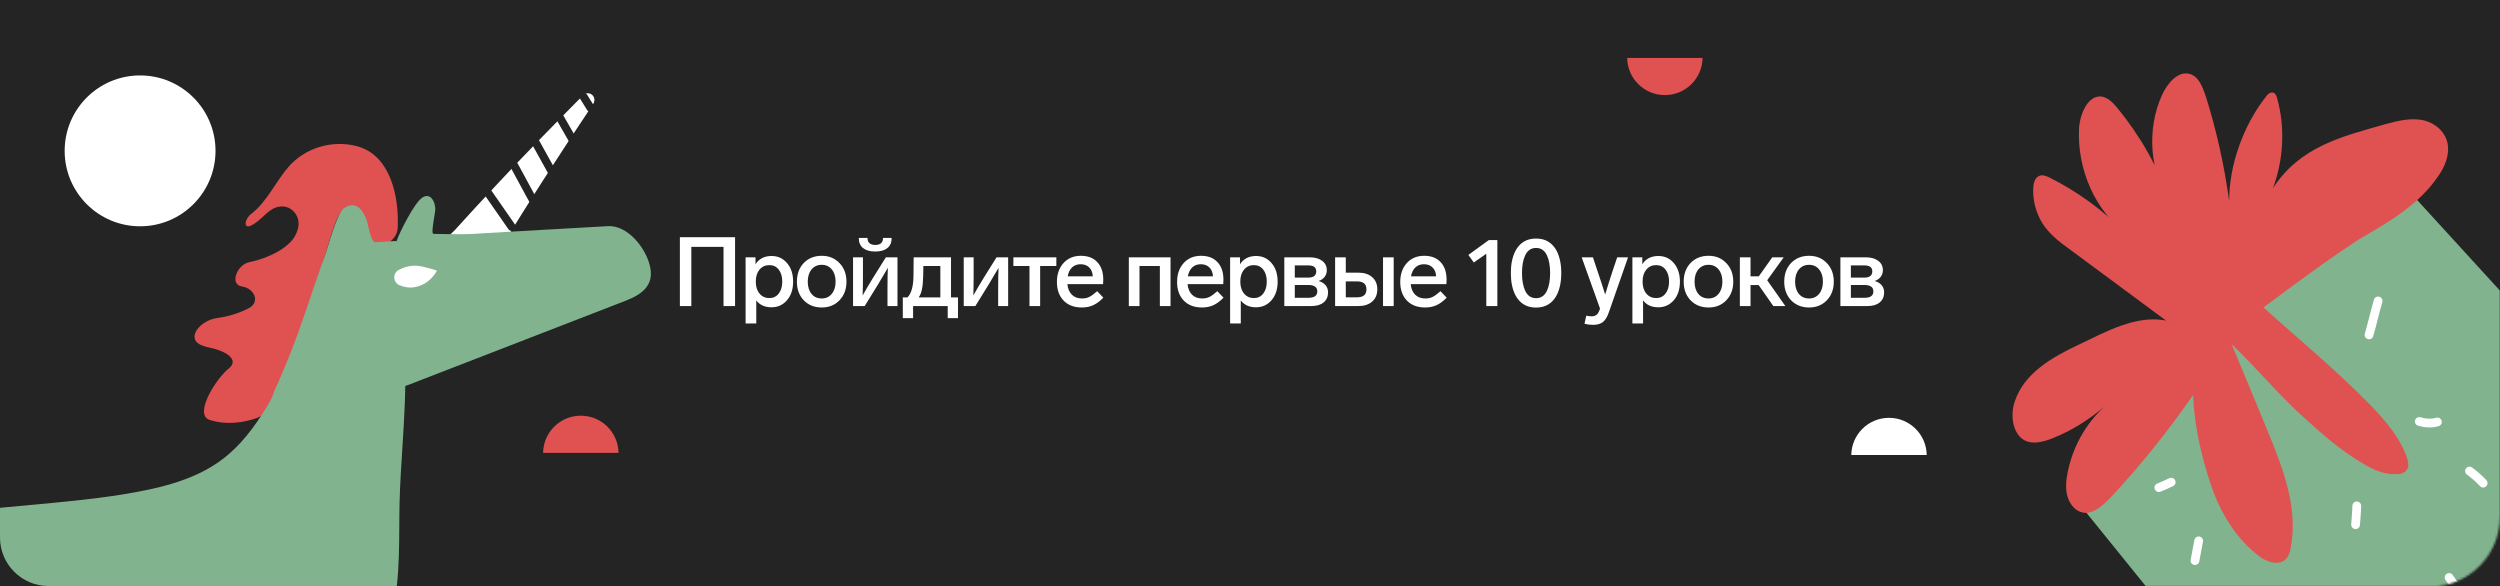
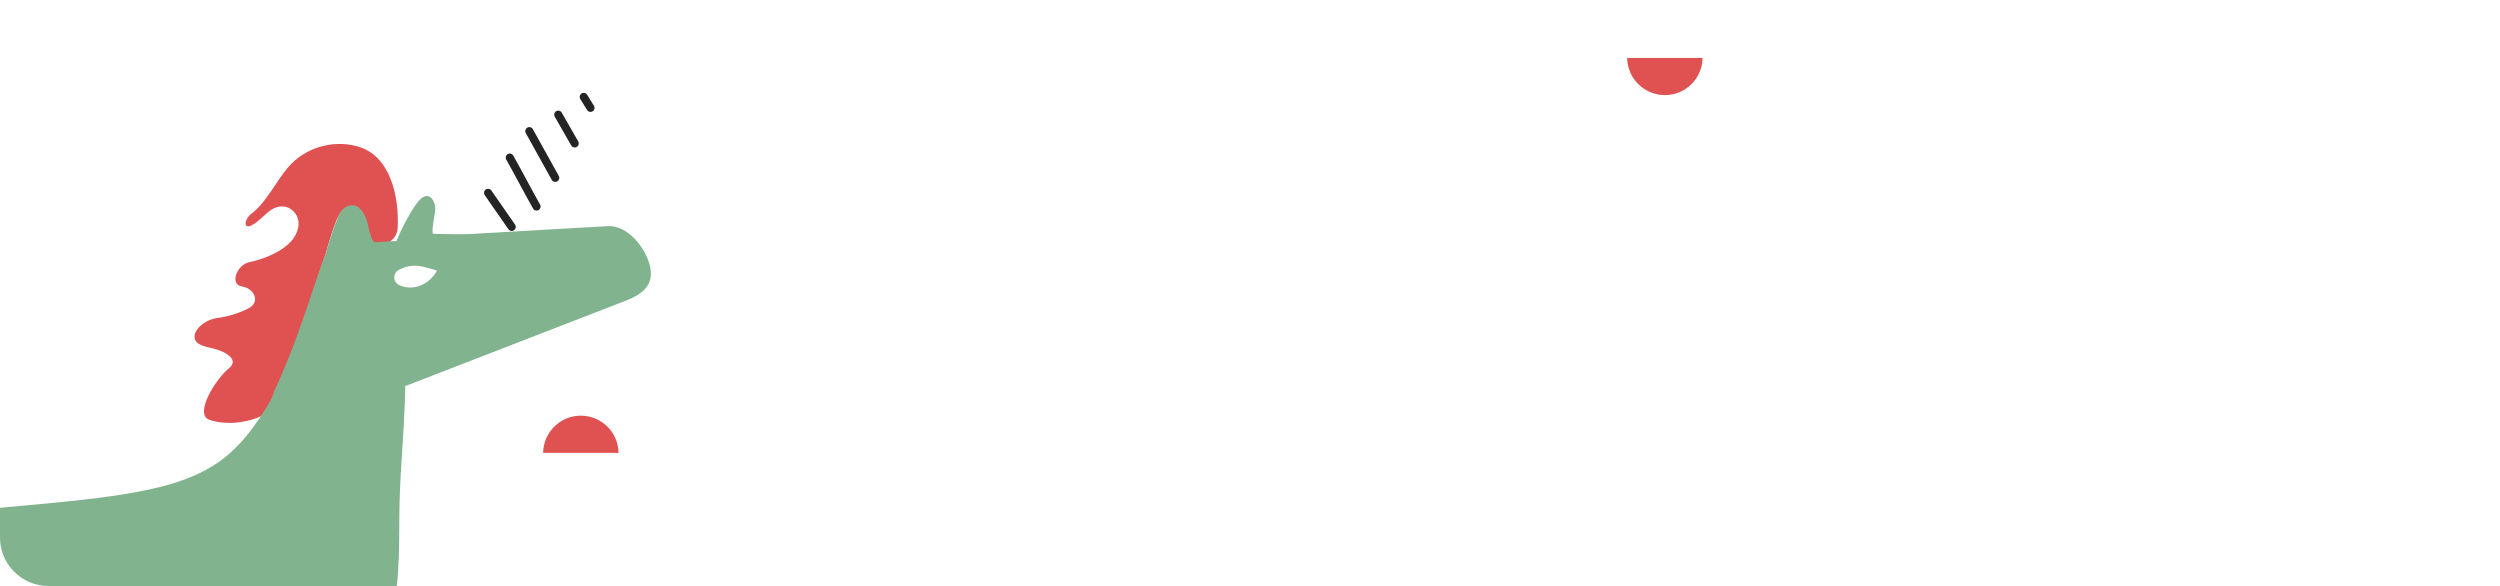
<svg xmlns="http://www.w3.org/2000/svg" width="1160" height="272" viewBox="0 0 1160 272" fill="none">
-   <path d="M0 0H1160V272H0V0Z" fill="#242424" />
+   <path d="M0 0H1160V272V0Z" fill="#242424" />
  <g clip-path="url(#clip0_314_3)">
    <g clip-path="url(#clip1_314_3)">
      <path d="M270.341 44.419C273.211 41.412 277.459 44.918 275.151 48.375C259.58 71.694 244.265 95.231 229.808 119.375C228.818 121.095 227.777 122.684 226.328 123.982C222.692 127.008 217.251 126.097 212.694 125.147C209.925 124.562 207.154 123.976 205.001 122.26C198.08 116.692 207.3 110.644 210.948 106.868C217.379 99.795 223.81 92.721 230.422 85.728C243.465 71.661 256.837 58.065 270.341 44.419Z" fill="white" />
      <path d="M184.524 105.894C184.221 110.289 180.503 113.511 176.103 113.805C175.344 113.856 174.59 113.916 173.841 113.99C172.073 114.067 170.524 105.707 170.076 104.535C168.708 99.388 165.091 93.456 159.153 97.508C155.448 99.963 151.687 116.76 150.167 120.62C146.142 131.161 136.961 165.179 125.445 188.269C124.131 190.904 121.93 193.014 119.144 193.975C112.875 196.139 104.975 197.351 97.243 194.822C89.808 192.391 100.061 175.852 106.156 170.962C111.369 166.78 104.376 162.768 97.818 161.452C96.463 161.181 95.098 160.799 93.75 160.29C85.912 157.331 92.57 148.631 100.874 147.547C105.94 146.886 110.897 145.335 115.431 142.995C120.776 140.235 118.22 133.851 112.27 132.932C106.374 132.02 109.892 122.795 115.739 121.621C118.702 121.026 121.583 120.112 124.241 119.01C128.505 117.236 133.304 114.513 136.069 110.775C138.198 107.726 139.487 103.655 137.701 100.159C135.386 95.671 130.519 94.691 126.453 96.985C122.911 99.08 120.408 102.718 116.636 104.602C112.851 106.478 113.305 101.709 116.67 99.159C123.726 93.811 128.228 83.855 133.82 77.472C141.503 68.579 154.139 64.811 165.468 67.805C181.404 71.879 185.254 91.743 184.524 105.894Z" fill="#E05151" />
      <path d="M282.113 104.929C291.234 104.4 299.981 115.207 301.728 124.169C303.317 132.319 298.102 136.514 290.358 139.514L189.954 178.41C189.676 178.518 189.4 178.619 189.118 178.715C186.614 179.571 173.598 184.017 169.498 185.309C164.823 186.792 159.65 186.972 155.479 184.682C150.718 182.02 146.481 169.762 141.277 170.252C137.659 170.586 133.151 182.297 130.773 184.695C128.686 186.614 126.03 183.963 127.255 181.408C138.001 158.986 146.621 128.871 150.545 119.287C152.065 115.427 156.107 98.97 159.681 96.565C165.489 92.563 169.055 98.365 170.455 103.201C170.773 104.423 172.222 112.522 174.12 112.397C177.283 112.216 180.572 111.988 183.739 111.805C183.824 111.8 183.88 111.908 183.882 111.992C183.885 112.093 184.014 112.079 184.029 111.979C184.037 111.93 184.043 111.865 184.053 111.766C184.054 111.752 184.057 111.739 184.062 111.725C185.257 108.115 192.095 94.361 195.873 91.73C199.919 88.996 202.173 94.105 201.96 97.467C201.965 98.51 200.286 106.253 200.756 108.128C200.85 108.499 201.288 108.537 201.672 108.539C203.38 108.553 208.458 108.599 210.58 108.653C214.968 108.772 219.389 108.58 223.758 108.258C243.013 107.112 262.488 106.065 282.113 104.929Z" fill="#81B38E" />
      <path d="M192.838 133.16C196.878 132.367 200.483 129.652 202.706 125.673C202.816 125.427 198.916 124.35 196.202 123.728C194.555 123.35 192.847 123.169 191.166 123.338C188.984 123.56 186.859 124.225 184.89 125.298C182.02 126.973 182.409 131.204 185.505 132.419C187.609 133.243 190.168 133.756 192.838 133.16Z" fill="white" />
      <path d="M226.456 89.475C230.134 94.786 233.763 99.968 237.441 105.279" stroke="#242424" stroke-width="3.751" stroke-miterlimit="10" stroke-linecap="round" stroke-linejoin="round" />
      <path d="M236.525 73.113C240.738 80.608 244.74 88.332 248.953 95.826" stroke="#242424" stroke-width="3.751" stroke-miterlimit="10" stroke-linecap="round" stroke-linejoin="round" />
      <path d="M245.605 60.853C249.718 68.088 253.521 75.291 257.635 82.525" stroke="#242424" stroke-width="3.751" stroke-miterlimit="10" stroke-linecap="round" stroke-linejoin="round" />
      <path d="M259.021 53.204C261.597 57.593 264.093 62.161 266.669 66.55" stroke="#242424" stroke-width="3.751" stroke-miterlimit="10" stroke-linecap="round" stroke-linejoin="round" />
      <path d="M270.852 44.971C271.94 46.644 272.899 48.368 273.988 50.041" stroke="#242424" stroke-width="3.751" stroke-miterlimit="10" stroke-linecap="round" stroke-linejoin="round" />
      <path fill-rule="evenodd" clip-rule="evenodd" d="M184.125 271.907H22.51C10.079 271.907 0.002 261.829 0.002 249.398V235.622C4.644 235.166 9.291 234.743 13.938 234.319C28.071 233.03 42.194 231.744 56.11 229.538C73.746 226.699 92.57 222.661 106.36 210.548C114.217 203.677 120.182 194.991 125.424 185.983C128.844 178.801 131.973 171.156 134.99 163.784C135.417 162.741 135.842 161.703 136.265 160.673C136.539 159.822 136.944 158.923 137.759 158.313C138.494 157.885 139.147 157.635 139.851 157.517C154.062 154.342 169.388 151.339 182.859 156.799C184.253 157.312 185.616 158.135 186.506 159.288C187.018 160.098 187.255 161.08 187.459 162.144C187.66 163.201 187.789 164.274 187.84 165.35C188.508 179.532 187.598 193.767 186.686 208.016C186.158 216.274 185.629 224.537 185.408 232.799C185.315 236.617 185.292 240.442 185.27 244.267C185.215 253.513 185.16 262.758 184.125 271.907Z" fill="#81B38E" />
    </g>
  </g>
  <g clip-path="url(#clip2_314_3)">
    <g clip-path="url(#clip3_314_3)">
      <mask id="mask0_314_3" style="mask-type:luminance" maskUnits="userSpaceOnUse" x="932" y="30" width="228" height="243">
        <path d="M1127.43 30H964.571C946.583 30 932 44.583 932 62.571V239.679C932 257.667 946.583 272.25 964.571 272.25H1127.43C1145.42 272.25 1160 257.667 1160 239.679V62.571C1160 44.583 1145.42 30 1127.43 30Z" fill="white" />
      </mask>
      <g mask="url(#mask0_314_3)">
        <path d="M961.906 230.261L1071.88 366.272L1235.99 218.026L1110.25 80.442L961.906 230.261Z" fill="#81B38E" />
        <path d="M1050.23 142.654C1057.28 149.015 1064.49 155.272 1071.78 161.691C1081.55 170.261 1091.35 179.259 1100.43 188.509C1106.95 195.444 1113.38 202.779 1116.73 212.046C1117.33 213.881 1118.01 216.441 1116.73 217.961C1115.85 219.438 1114.02 219.982 1112.33 219.993C1106.9 220.366 1101.68 218.255 1097.03 215.434C1087.31 209.838 1078.67 202.528 1070.25 194.848C1057.49 183.58 1047.91 171.535 1035.43 159.631C1041.05 172.969 1046.54 186.278 1051.95 199.423C1059.06 216.788 1066.53 235.366 1062.88 254.2C1062.58 255.96 1062.07 257.527 1061.1 258.841C1058.03 262.887 1051.86 260.966 1048.04 257.926C1037.49 249.871 1030.04 237.639 1025.69 224.467C1021.33 211.293 1018.18 197.428 1017.57 183.332C1005.95 200.094 993.072 216.128 979.347 230.83C975.699 234.594 971.152 238.844 966.323 237.813C962.971 237.14 960.355 233.969 959.285 230.328C958.306 226.85 958.627 222.843 959.376 219.221C961.693 207.527 967.732 196.595 976.419 188.701C969.2 194.838 961.223 199.805 952.708 203.233C948.529 204.895 943.611 206.379 939.533 204.403C933.985 201.507 932.66 193.015 934.734 186.614C939.044 173.15 952.164 165.768 964.373 159.996C977.481 153.739 991.191 146.077 1005 148.725C990.203 137.807 975.312 126.727 960.512 115.809C955.741 112.397 950.911 108.689 947.608 103.52C944.823 98.9 943.189 93.291 943.406 87.567C943.463 85.186 944.076 82.659 945.998 81.716C947.641 80.847 949.512 81.724 950.923 82.348C964.045 88.913 976.216 97.784 986.641 108.485C972.178 97.79 963.696 78.544 964.676 59.482C965.119 52.827 968.758 44.271 974.887 44.773C977.813 45.06 980.344 47.506 982.352 49.965C992.907 62.811 1001.53 77.724 1006.96 93.975C997.466 79.978 995.896 60.155 1003.19 44.035C1005.72 38.449 1010.93 32.53 1016.34 34.405C1020.21 35.626 1021.95 40.274 1023.41 44.433C1028.42 60.299 1032.03 76.532 1034.34 93.294C1034.25 76.507 1041.08 58.019 1051.27 44.996C1052.24 43.681 1053.58 42.457 1054.99 43.081C1055.94 43.453 1056.42 44.696 1056.66 45.88C1060.33 59.17 1059.58 74.062 1054.69 87.244C1067.29 68.044 1086.12 63.455 1107.08 57.554C1112.53 56.057 1118.06 54.723 1123.56 55.637C1129.07 56.551 1134.24 60.482 1135.59 66.164C1136.86 71.684 1134.39 77.565 1131.07 82.113C1122.02 95.272 1108.12 103.17 1094.78 110.921C1078.7 121.388 1065.46 131.417 1050.23 142.654Z" fill="#E05151" />
        <path d="M1099.23 155.389C1100.76 150.127 1101.9 144.909 1103.44 139.646" stroke="white" stroke-width="4.071" stroke-miterlimit="10" stroke-linecap="round" stroke-linejoin="round" />
        <path d="M1122.55 195.567C1125.22 196.357 1128.15 196.644 1130.96 195.778" stroke="white" stroke-width="4.071" stroke-miterlimit="10" stroke-linecap="round" stroke-linejoin="round" />
        <path d="M1145.84 218.547C1148.21 220.287 1150.29 222.136 1152.19 224.18" stroke="white" stroke-width="4.071" stroke-miterlimit="10" stroke-linecap="round" stroke-linejoin="round" />
-         <path d="M1093.55 234.722C1093.49 237.664 1093.18 240.548 1092.99 243.461" stroke="white" stroke-width="4.071" stroke-miterlimit="10" stroke-linecap="round" stroke-linejoin="round" />
        <path d="M1136.37 267.949C1138.13 270.349 1139.74 272.852 1141.74 275.311" stroke="white" stroke-width="4.071" stroke-miterlimit="10" stroke-linecap="round" stroke-linejoin="round" />
        <path d="M1018.47 260.121C1018.94 257.134 1019.68 254.075 1020.18 250.955" stroke="white" stroke-width="4.071" stroke-miterlimit="10" stroke-linecap="round" stroke-linejoin="round" />
        <path d="M1007.42 223.721C1005.48 224.655 1003.8 225.423 1001.71 226.251" stroke="white" stroke-width="4.071" stroke-miterlimit="10" stroke-linecap="round" stroke-linejoin="round" />
      </g>
    </g>
  </g>
  <g clip-path="url(#clip4_314_3)">
    <g clip-path="url(#clip5_314_3)">
-       <path d="M65 105C84.33 105 100 89.33 100 70C100 50.67 84.33 35 65 35C45.67 35 30 50.67 30 70C30 89.33 45.67 105 65 105Z" fill="white" />
-     </g>
+       </g>
  </g>
  <g clip-path="url(#clip6_314_3)">
    <g clip-path="url(#clip7_314_3)">
      <path fill-rule="evenodd" clip-rule="evenodd" d="M859.002 211.127H893.998C893.866 201.576 886.083 193.873 876.5 193.873C866.917 193.873 859.134 201.576 859.002 211.127Z" fill="white" />
    </g>
  </g>
  <g clip-path="url(#clip8_314_3)">
    <g clip-path="url(#clip9_314_3)">
      <path fill-rule="evenodd" clip-rule="evenodd" d="M252.002 210.127H286.998C286.866 200.576 279.083 192.873 269.5 192.873C259.917 192.873 252.134 200.576 252.002 210.127Z" fill="#E05151" />
    </g>
  </g>
  <g clip-path="url(#clip10_314_3)">
    <g clip-path="url(#clip11_314_3)">
      <path fill-rule="evenodd" clip-rule="evenodd" d="M789.998 26.873H755.002C755.134 36.424 762.917 44.127 772.5 44.127C782.083 44.127 789.866 36.424 789.998 26.873Z" fill="#E05151" />
    </g>
  </g>
  <path d="M341.07 142H335.715V114.55H320.775V142H315.465V110.05H341.07V142ZM368.01 130.66C368.01 134.23 367.065 137.11 365.175 139.3C363.285 141.49 360.885 142.585 357.975 142.585C354.885 142.585 352.53 141.52 350.91 139.39V150.1H345.96V119.41H350.55V122.605C352.2 120.055 354.69 118.78 358.02 118.78C360.93 118.78 363.315 119.875 365.175 122.065C367.065 124.255 368.01 127.12 368.01 130.66ZM361.305 136.24C362.415 134.83 362.97 132.97 362.97 130.66C362.97 128.35 362.43 126.505 361.35 125.125C360.27 123.715 358.815 123.01 356.985 123.01C355.095 123.01 353.565 123.715 352.395 125.125C351.255 126.505 350.685 128.35 350.685 130.66C350.685 133 351.27 134.86 352.44 136.24C353.61 137.62 355.125 138.31 356.985 138.31C358.785 138.31 360.225 137.62 361.305 136.24ZM392.756 130.705C392.756 134.215 391.676 137.095 389.516 139.345C387.386 141.565 384.641 142.675 381.281 142.675C377.891 142.675 375.116 141.565 372.956 139.345C370.826 137.125 369.761 134.245 369.761 130.705C369.761 127.135 370.826 124.24 372.956 122.02C375.116 119.8 377.891 118.69 381.281 118.69C384.641 118.69 387.386 119.815 389.516 122.065C391.676 124.285 392.756 127.165 392.756 130.705ZM374.801 130.705C374.801 133.045 375.386 134.935 376.556 136.375C377.726 137.785 379.301 138.49 381.281 138.49C383.201 138.49 384.746 137.785 385.916 136.375C387.116 134.935 387.716 133.045 387.716 130.705C387.716 128.335 387.131 126.445 385.961 125.035C384.791 123.595 383.231 122.875 381.281 122.875C379.301 122.875 377.726 123.595 376.556 125.035C375.386 126.445 374.801 128.335 374.801 130.705ZM416.43 119.41V142H411.795V133.72C411.795 129.43 411.855 126.28 411.975 124.27C409.785 127.99 408.255 130.57 407.385 132.01L401.22 142H395.82V119.41H400.41V128.14C400.41 131.47 400.365 134.455 400.275 137.095C401.925 134.155 403.44 131.575 404.82 129.355L411.03 119.41H416.43ZM413.73 110.41H409.725C409.725 112.57 408.525 113.65 406.125 113.65C403.725 113.65 402.525 112.57 402.525 110.41H398.475C398.475 112.51 399.15 114.085 400.5 115.135C401.85 116.185 403.725 116.71 406.125 116.71C408.495 116.71 410.355 116.185 411.705 115.135C413.055 114.085 413.73 112.51 413.73 110.41ZM418.902 147.625V137.995H421.107C422.907 136.045 423.822 132.715 423.852 128.005L423.942 119.41H441.267V137.995H444.507V147.625H439.737V142H423.672V147.625H418.902ZM426.237 137.995H436.317V123.415H428.442L428.352 128.185C428.262 133.135 427.557 136.405 426.237 137.995ZM462.383 119.41H467.783V142H463.148V133.72C463.148 129.43 463.208 126.28 463.328 124.27C461.138 127.99 459.608 130.57 458.738 132.01L452.573 142H447.173V119.41H451.763V128.14C451.763 131.44 451.718 134.425 451.628 137.095C453.278 134.155 454.793 131.575 456.173 129.355L462.383 119.41ZM490.145 123.415H482.63V142H477.68V123.415H470.21V119.41H490.145V123.415ZM509.083 135.115L511.963 138.13C510.373 139.75 508.783 140.92 507.193 141.64C505.633 142.33 503.893 142.675 501.973 142.675C498.403 142.675 495.583 141.61 493.513 139.48C491.443 137.32 490.408 134.44 490.408 130.84C490.408 127.27 491.413 124.36 493.423 122.11C495.463 119.83 498.163 118.69 501.523 118.69C504.823 118.69 507.373 119.68 509.173 121.66C511.003 123.61 511.918 126.325 511.918 129.805C511.918 130.375 511.888 131.05 511.828 131.83H495.268C495.448 133.87 496.123 135.49 497.293 136.69C498.463 137.89 500.053 138.49 502.063 138.49C503.353 138.49 504.478 138.25 505.438 137.77C506.398 137.29 507.613 136.405 509.083 135.115ZM495.403 128.23H507.058C506.968 126.49 506.428 125.125 505.438 124.135C504.448 123.115 503.098 122.605 501.388 122.605C499.798 122.605 498.478 123.1 497.428 124.09C496.408 125.05 495.733 126.43 495.403 128.23ZM523.775 142V119.41H543.125V142H538.175V123.415H528.725V142H523.775ZM564.843 135.115L567.723 138.13C566.133 139.75 564.543 140.92 562.953 141.64C561.393 142.33 559.653 142.675 557.733 142.675C554.163 142.675 551.343 141.61 549.273 139.48C547.203 137.32 546.168 134.44 546.168 130.84C546.168 127.27 547.173 124.36 549.183 122.11C551.223 119.83 553.923 118.69 557.283 118.69C560.583 118.69 563.133 119.68 564.933 121.66C566.763 123.61 567.678 126.325 567.678 129.805C567.678 130.375 567.648 131.05 567.588 131.83H551.028C551.208 133.87 551.883 135.49 553.053 136.69C554.223 137.89 555.813 138.49 557.823 138.49C559.113 138.49 560.238 138.25 561.198 137.77C562.158 137.29 563.373 136.405 564.843 135.115ZM551.163 128.23H562.818C562.728 126.49 562.188 125.125 561.198 124.135C560.208 123.115 558.858 122.605 557.148 122.605C555.558 122.605 554.238 123.1 553.188 124.09C552.168 125.05 551.493 126.43 551.163 128.23ZM592.825 130.66C592.825 134.23 591.88 137.11 589.99 139.3C588.1 141.49 585.7 142.585 582.79 142.585C579.7 142.585 577.345 141.52 575.725 139.39V150.1H570.775V119.41H575.365V122.605C577.015 120.055 579.505 118.78 582.835 118.78C585.745 118.78 588.13 119.875 589.99 122.065C591.88 124.255 592.825 127.12 592.825 130.66ZM586.12 136.24C587.23 134.83 587.785 132.97 587.785 130.66C587.785 128.35 587.245 126.505 586.165 125.125C585.085 123.715 583.63 123.01 581.8 123.01C579.91 123.01 578.38 123.715 577.21 125.125C576.07 126.505 575.5 128.35 575.5 130.66C575.5 133 576.085 134.86 577.255 136.24C578.425 137.62 579.94 138.31 581.8 138.31C583.6 138.31 585.04 137.62 586.12 136.24ZM616.221 135.7C616.221 137.62 615.546 139.15 614.196 140.29C612.846 141.43 610.986 142 608.616 142H595.926V119.41H607.851C610.191 119.41 612.066 119.95 613.476 121.03C614.916 122.08 615.636 123.535 615.636 125.395C615.636 126.565 615.291 127.6 614.601 128.5C613.911 129.37 612.981 130 611.811 130.39C613.191 130.75 614.271 131.395 615.051 132.325C615.831 133.225 616.221 134.35 616.221 135.7ZM600.786 123.145V128.815H606.996C609.486 128.815 610.731 127.84 610.731 125.89C610.731 124.06 609.501 123.145 607.041 123.145H600.786ZM607.131 138.175C609.861 138.175 611.226 137.185 611.226 135.205C611.226 133.225 609.831 132.235 607.041 132.235H600.786V138.175H607.131ZM619.493 142V119.41H624.443V126.52H630.383C633.023 126.52 635.123 127.21 636.683 128.59C638.273 129.97 639.068 131.86 639.068 134.26C639.068 136.66 638.273 138.55 636.683 139.93C635.123 141.31 633.023 142 630.383 142H619.493ZM624.443 137.95H629.708C632.588 137.95 634.028 136.72 634.028 134.26C634.028 131.8 632.588 130.57 629.708 130.57H624.443V137.95ZM646.673 119.41V142H641.723V119.41H646.673ZM668.383 135.115L671.263 138.13C669.673 139.75 668.083 140.92 666.493 141.64C664.933 142.33 663.193 142.675 661.273 142.675C657.703 142.675 654.883 141.61 652.813 139.48C650.743 137.32 649.708 134.44 649.708 130.84C649.708 127.27 650.713 124.36 652.723 122.11C654.763 119.83 657.463 118.69 660.823 118.69C664.123 118.69 666.673 119.68 668.473 121.66C670.303 123.61 671.218 126.325 671.218 129.805C671.218 130.375 671.188 131.05 671.128 131.83H654.568C654.748 133.87 655.423 135.49 656.593 136.69C657.763 137.89 659.353 138.49 661.363 138.49C662.653 138.49 663.778 138.25 664.738 137.77C665.698 137.29 666.913 136.405 668.383 135.115ZM654.703 128.23H666.358C666.268 126.49 665.728 125.125 664.738 124.135C663.748 123.115 662.398 122.605 660.688 122.605C659.098 122.605 657.778 123.1 656.728 124.09C655.708 125.05 655.033 126.43 654.703 128.23ZM690.815 111.4H694.775V142H689.645V117.745L683.84 121.795L681.32 118.285L690.815 111.4ZM722.315 116.44C723.725 119.2 724.43 122.62 724.43 126.7C724.43 130.78 723.725 134.2 722.315 136.96C720.275 140.8 717.08 142.72 712.73 142.72C708.38 142.72 705.185 140.8 703.145 136.96C701.735 134.2 701.03 130.78 701.03 126.7C701.03 122.62 701.735 119.2 703.145 116.44C705.185 112.6 708.38 110.68 712.73 110.68C717.08 110.68 720.275 112.6 722.315 116.44ZM707.645 118.555C706.685 120.655 706.205 123.37 706.205 126.7C706.205 130.03 706.685 132.745 707.645 134.845C708.725 137.185 710.42 138.355 712.73 138.355C715.04 138.355 716.735 137.185 717.815 134.845C718.775 132.745 719.255 130.03 719.255 126.7C719.255 123.37 718.775 120.655 717.815 118.555C716.735 116.215 715.04 115.045 712.73 115.045C710.42 115.045 708.725 116.215 707.645 118.555ZM750.373 119.41H755.413L746.548 144.79C745.828 146.95 744.913 148.48 743.803 149.38C742.693 150.28 741.148 150.73 739.168 150.73C737.788 150.73 736.468 150.565 735.208 150.235L736.018 146.5C737.098 146.68 737.953 146.77 738.583 146.77C739.483 146.77 740.233 146.53 740.833 146.05C741.433 145.57 741.913 144.745 742.273 143.575L742.408 143.17L733.903 119.41H739.123L741.328 126.025C742.858 130.555 744.013 134.095 744.793 136.645C746.053 132.505 747.178 128.95 748.168 125.98L750.373 119.41ZM779.484 130.66C779.484 134.23 778.539 137.11 776.649 139.3C774.759 141.49 772.359 142.585 769.449 142.585C766.359 142.585 764.004 141.52 762.384 139.39V150.1H757.434V119.41H762.024V122.605C763.674 120.055 766.164 118.78 769.494 118.78C772.404 118.78 774.789 119.875 776.649 122.065C778.539 124.255 779.484 127.12 779.484 130.66ZM772.779 136.24C773.889 134.83 774.444 132.97 774.444 130.66C774.444 128.35 773.904 126.505 772.824 125.125C771.744 123.715 770.289 123.01 768.459 123.01C766.569 123.01 765.039 123.715 763.869 125.125C762.729 126.505 762.159 128.35 762.159 130.66C762.159 133 762.744 134.86 763.914 136.24C765.084 137.62 766.599 138.31 768.459 138.31C770.259 138.31 771.699 137.62 772.779 136.24ZM804.23 130.705C804.23 134.215 803.15 137.095 800.99 139.345C798.86 141.565 796.115 142.675 792.755 142.675C789.365 142.675 786.59 141.565 784.43 139.345C782.3 137.125 781.235 134.245 781.235 130.705C781.235 127.135 782.3 124.24 784.43 122.02C786.59 119.8 789.365 118.69 792.755 118.69C796.115 118.69 798.86 119.815 800.99 122.065C803.15 124.285 804.23 127.165 804.23 130.705ZM786.275 130.705C786.275 133.045 786.86 134.935 788.03 136.375C789.2 137.785 790.775 138.49 792.755 138.49C794.675 138.49 796.22 137.785 797.39 136.375C798.59 134.935 799.19 133.045 799.19 130.705C799.19 128.335 798.605 126.445 797.435 125.035C796.265 123.595 794.705 122.875 792.755 122.875C790.775 122.875 789.2 123.595 788.03 125.035C786.86 126.445 786.275 128.335 786.275 130.705ZM822.819 142L816.024 132.28H812.244V142H807.294V119.41H812.244V128.23H816.069L822.324 119.41H827.634L819.984 130.03L828.399 142H822.819ZM850.88 130.705C850.88 134.215 849.8 137.095 847.64 139.345C845.51 141.565 842.765 142.675 839.405 142.675C836.015 142.675 833.24 141.565 831.08 139.345C828.95 137.125 827.885 134.245 827.885 130.705C827.885 127.135 828.95 124.24 831.08 122.02C833.24 119.8 836.015 118.69 839.405 118.69C842.765 118.69 845.51 119.815 847.64 122.065C849.8 124.285 850.88 127.165 850.88 130.705ZM832.925 130.705C832.925 133.045 833.51 134.935 834.68 136.375C835.85 137.785 837.425 138.49 839.405 138.49C841.325 138.49 842.87 137.785 844.04 136.375C845.24 134.935 845.84 133.045 845.84 130.705C845.84 128.335 845.255 126.445 844.085 125.035C842.915 123.595 841.355 122.875 839.405 122.875C837.425 122.875 835.85 123.595 834.68 125.035C833.51 126.445 832.925 128.335 832.925 130.705ZM874.24 135.7C874.24 137.62 873.565 139.15 872.215 140.29C870.865 141.43 869.005 142 866.635 142H853.945V119.41H865.87C868.21 119.41 870.085 119.95 871.495 121.03C872.935 122.08 873.655 123.535 873.655 125.395C873.655 126.565 873.31 127.6 872.62 128.5C871.93 129.37 871 130 869.83 130.39C871.21 130.75 872.29 131.395 873.07 132.325C873.85 133.225 874.24 134.35 874.24 135.7ZM858.805 123.145V128.815H865.015C867.505 128.815 868.75 127.84 868.75 125.89C868.75 124.06 867.52 123.145 865.06 123.145H858.805ZM865.15 138.175C867.88 138.175 869.245 137.185 869.245 135.205C869.245 133.225 867.85 132.235 865.06 132.235H858.805V138.175H865.15Z" fill="white" />
  <defs>
    <clipPath id="clip0_314_3">
      <rect width="332" height="257.906" fill="white" transform="translate(0 14)" />
    </clipPath>
    <clipPath id="clip1_314_3">
      <rect width="331.996" height="257.906" fill="white" transform="translate(0.002 14)" />
    </clipPath>
    <clipPath id="clip2_314_3">
      <rect width="228" height="242.25" fill="white" transform="translate(932 30)" />
    </clipPath>
    <clipPath id="clip3_314_3">
-       <rect width="228" height="242.25" fill="white" transform="translate(932 30)" />
-     </clipPath>
+       </clipPath>
    <clipPath id="clip4_314_3">
      <rect width="70" height="70" fill="white" transform="translate(30 35)" />
    </clipPath>
    <clipPath id="clip5_314_3">
      <rect width="70" height="70" fill="white" transform="translate(30 35)" />
    </clipPath>
    <clipPath id="clip6_314_3">
      <rect width="71" height="35" fill="white" transform="matrix(0 -1 1 0 859 238)" />
    </clipPath>
    <clipPath id="clip7_314_3">
      <rect width="17.253" height="35" fill="white" transform="matrix(0 -1 1 0 859 211.127)" />
    </clipPath>
    <clipPath id="clip8_314_3">
      <rect width="71" height="35" fill="white" transform="matrix(0 -1 1 0 252 237)" />
    </clipPath>
    <clipPath id="clip9_314_3">
      <rect width="17.253" height="35" fill="white" transform="matrix(0 -1 1 0 252 210.127)" />
    </clipPath>
    <clipPath id="clip10_314_3">
      <rect width="71" height="35" fill="white" transform="matrix(0 1 -1 0 790 0)" />
    </clipPath>
    <clipPath id="clip11_314_3">
      <rect width="17.253" height="35" fill="white" transform="matrix(0 1 -1 0 790 26.873)" />
    </clipPath>
  </defs>
</svg>